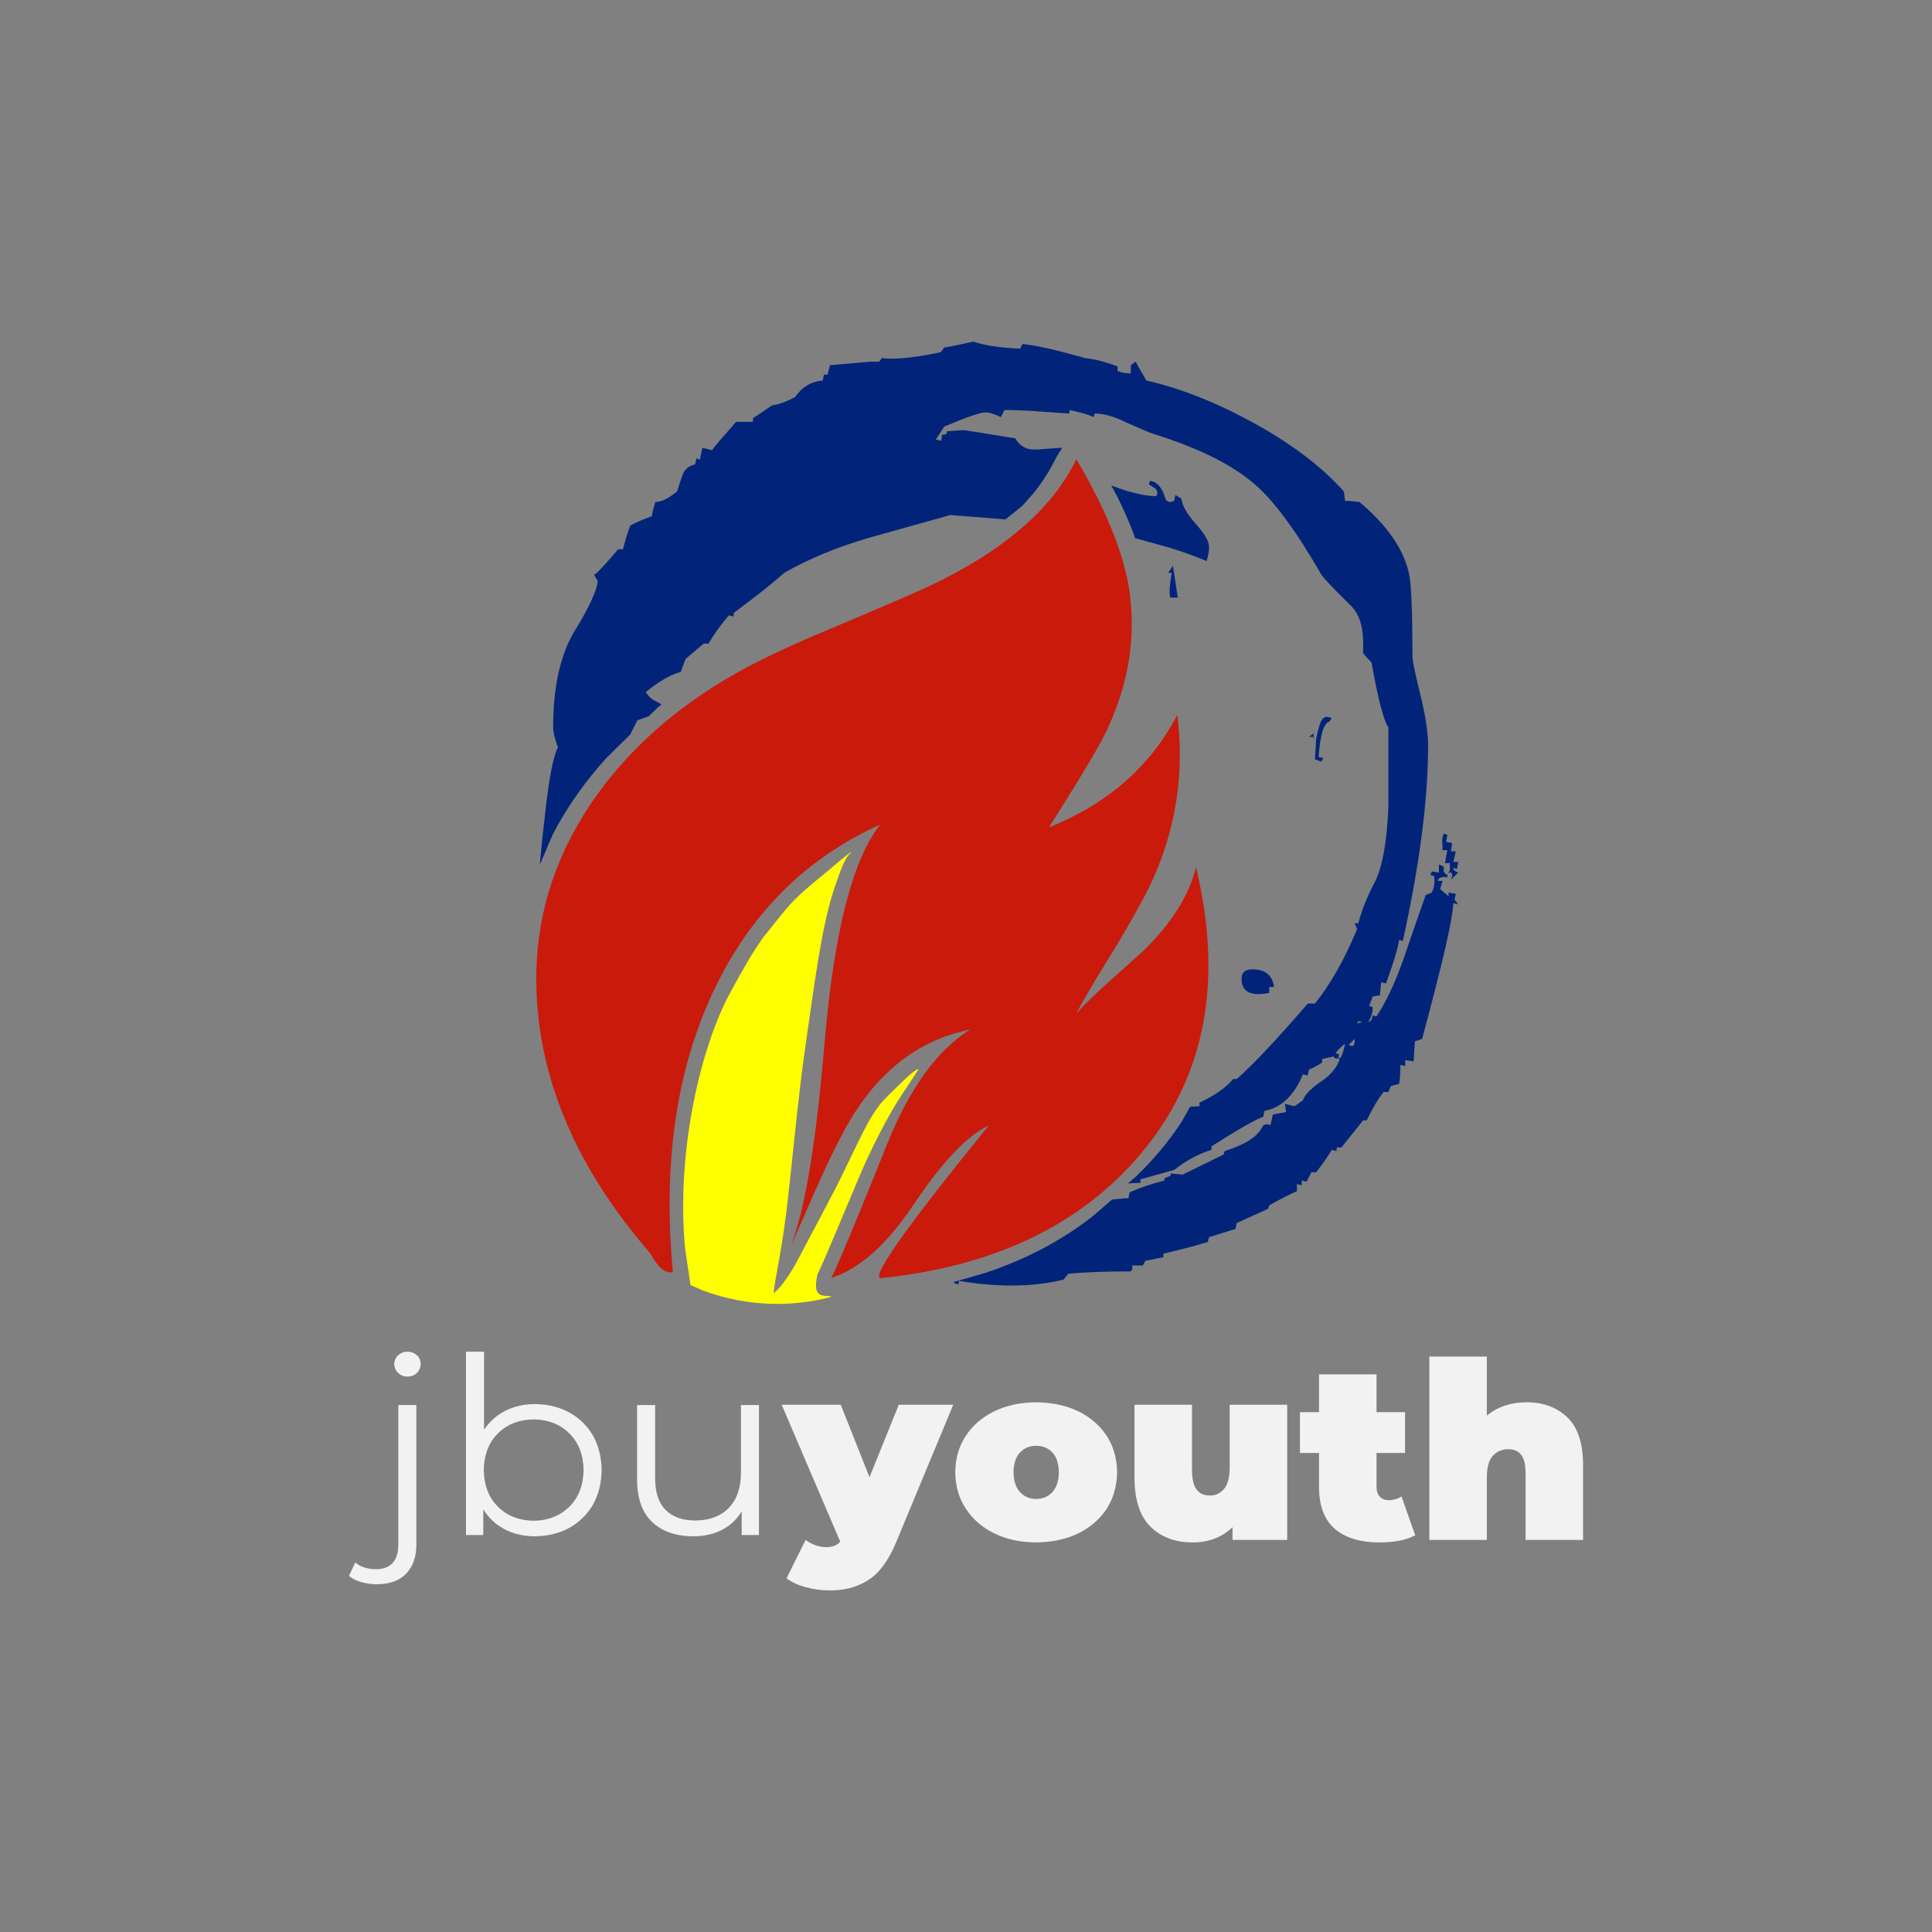
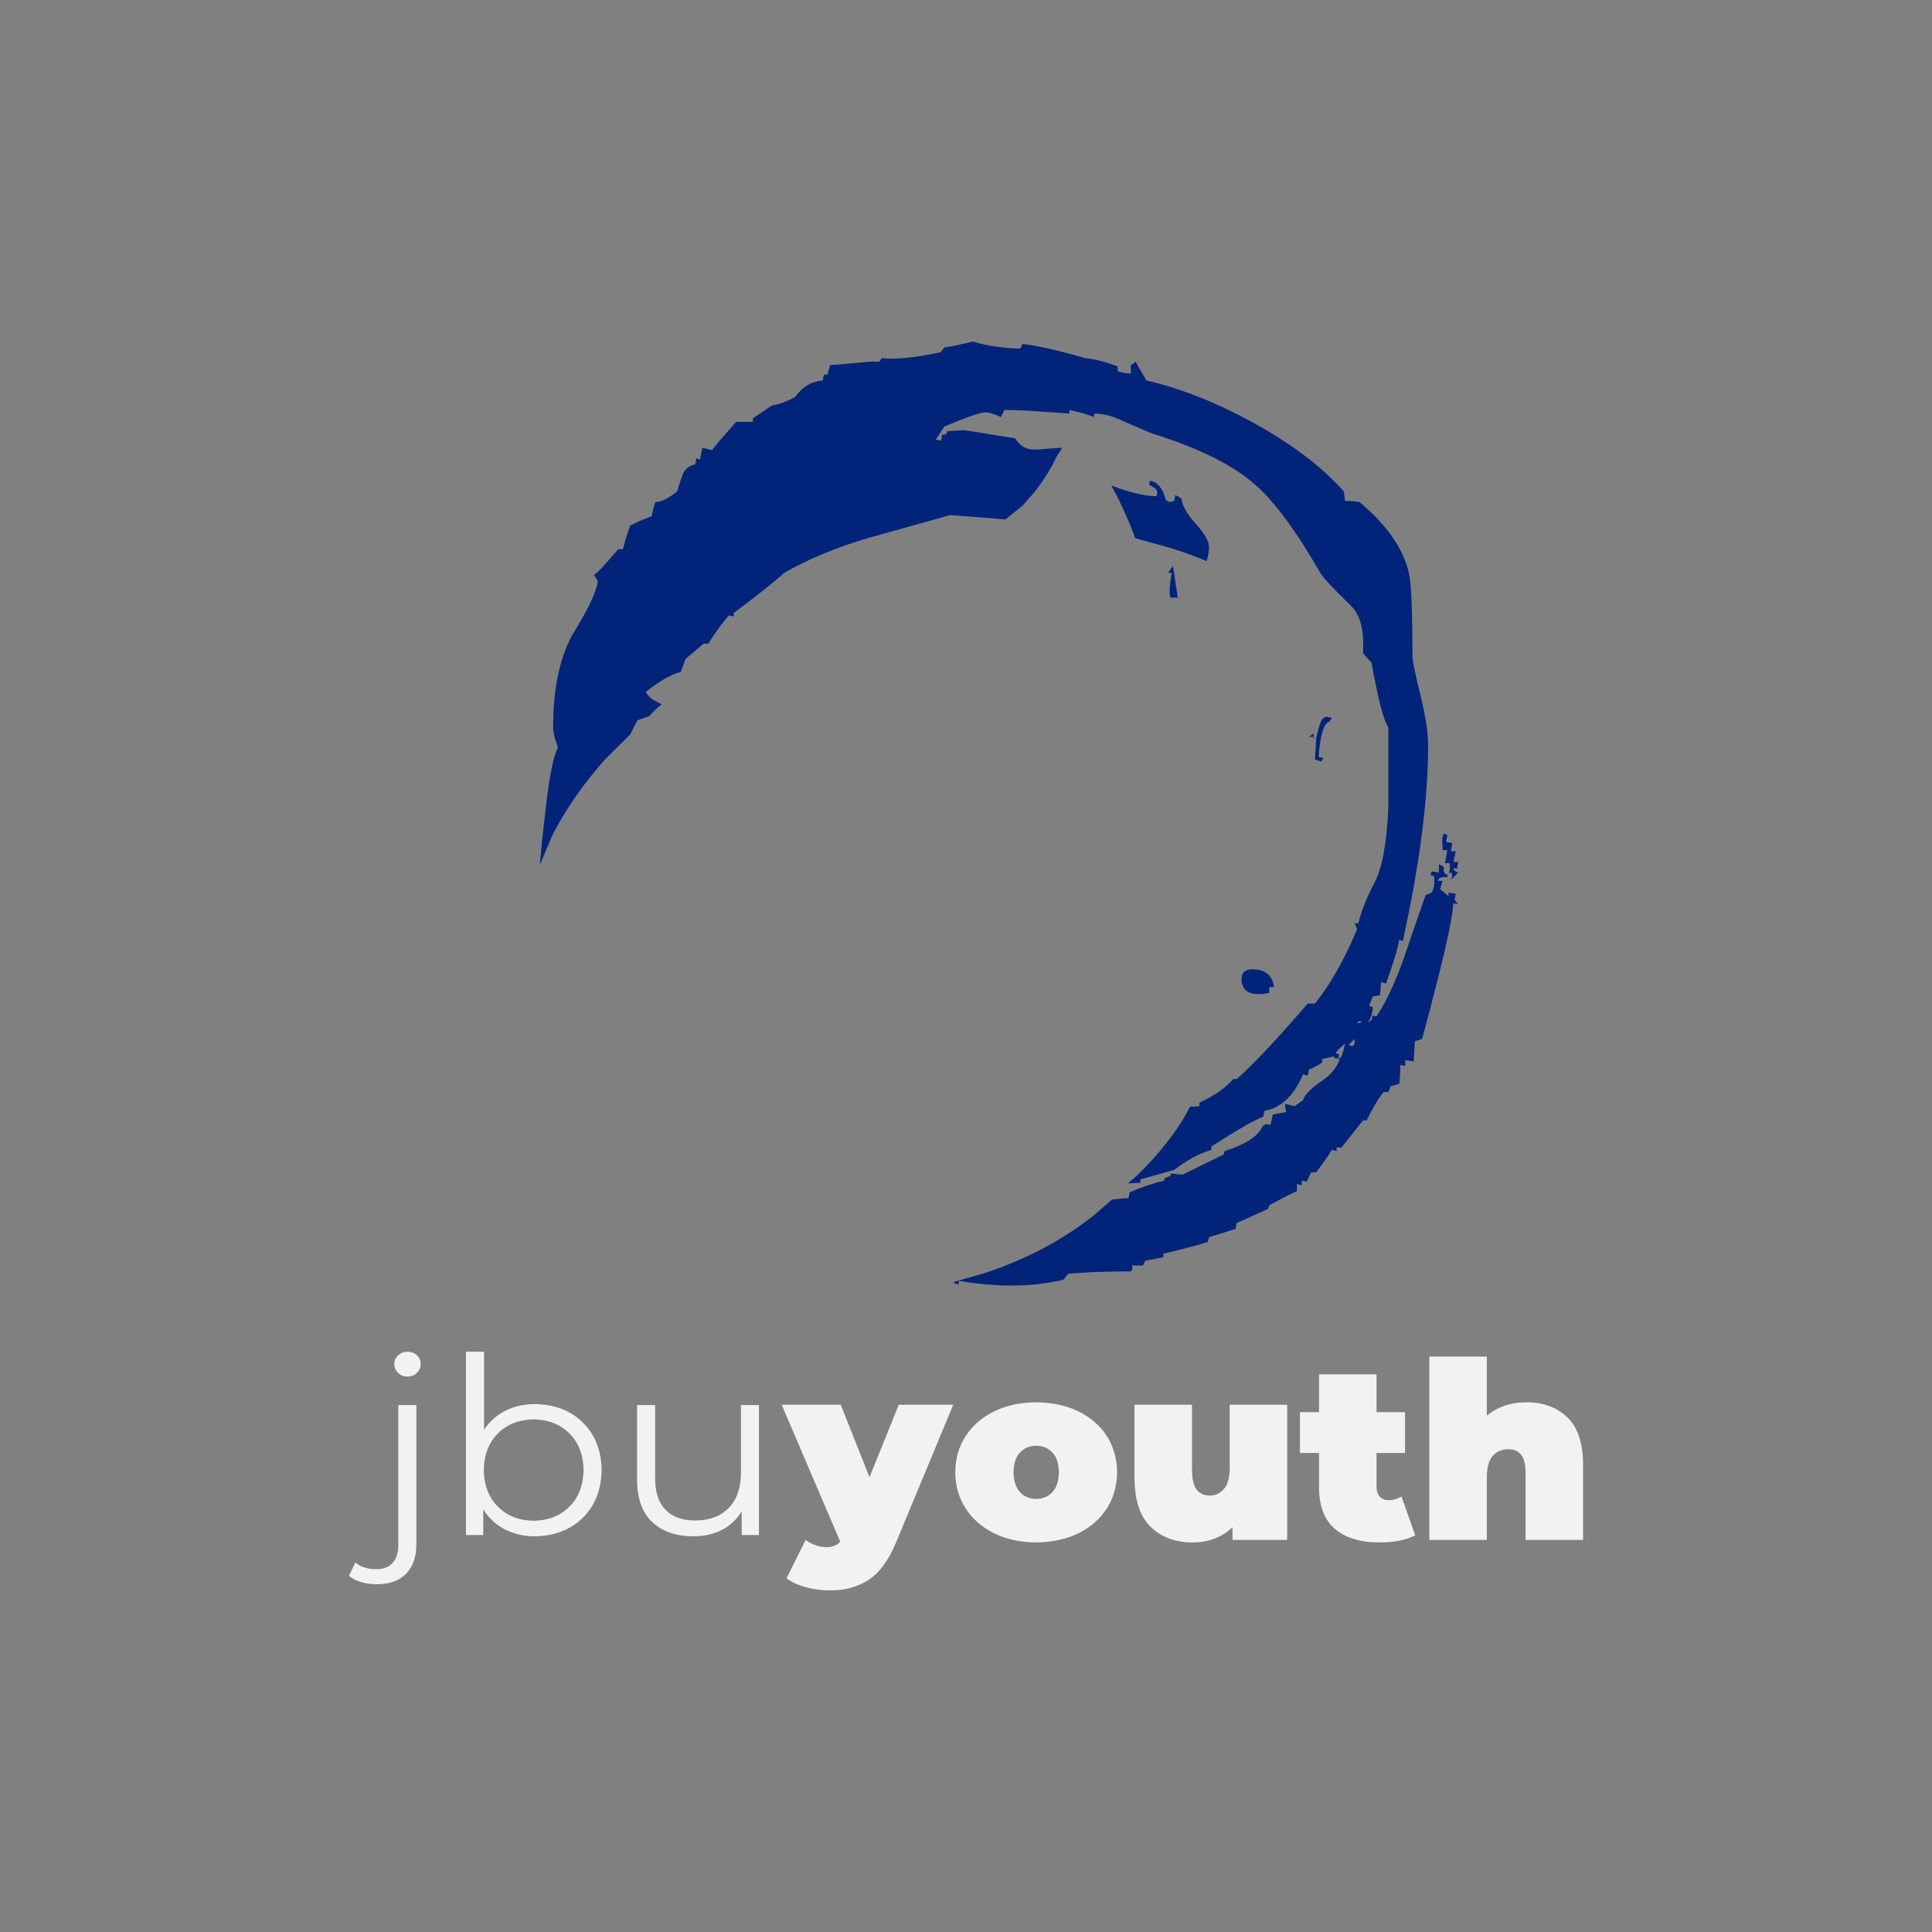
<svg xmlns="http://www.w3.org/2000/svg" width="526" height="526" overflow="hidden">
  <rect width="100%" height="100%" fill="#808080" stroke="none" />
  <defs>
    <clipPath>
-       <path d="M377 97 903 97 903 623 377 623Z" fill-rule="evenodd" clip-rule="evenodd" />
-     </clipPath>
+       </clipPath>
  </defs>
  <g clip-path="url(#clip0)" transform="translate(-377 -97)">
-     <path d="M592.156 436.481 591.882 437.074C591.345 438.221 590.905 439.131 590.56 439.805ZM592.278 436.216 592.262 436.261 592.156 436.481ZM670.035 222C678.936 237.132 683.863 249.983 684.817 260.555 685.983 272.37 683.863 284.03 678.459 295.534 676.764 299.369 671.465 308.282 662.564 322.274 678.565 315.848 690.221 305.639 697.533 291.648 699.546 307.712 697.109 323.103 690.221 337.82 687.996 342.381 684.658 348.34 680.207 355.699 675.121 363.887 671.73 369.639 670.035 372.955 671.942 370.779 674.803 367.98 678.618 364.56 683.598 360.104 686.83 357.202 688.314 355.854 695.943 348.392 700.712 340.826 702.619 333.157 710.143 364.353 705.109 390.367 687.519 411.199 671.2 430.477 647.782 441.722 617.264 444.935 613.131 446.075 622.774 432.239 646.192 403.426 640.258 406.224 633.424 413.428 625.688 425.036 618.376 435.918 610.906 442.551 603.276 444.935 604.654 442.551 609.793 430.27 618.694 408.09 624.734 393.166 632.205 382.905 641.106 377.308 627.648 380.003 616.84 388.087 608.681 401.561 606.031 406.017 602.905 412.288 599.303 420.372 596.521 426.785 594.34 431.72 592.758 435.177L592.278 436.216 593.077 434.075C596.558 424.007 599.375 406.173 601.528 380.573 604.071 350.724 609.104 331.032 616.628 321.497 596.177 330.721 580.971 346.008 571.01 367.359 561.049 388.709 557.446 414.049 560.201 443.38 558.718 443.588 557.34 442.914 556.069 441.359 555.751 440.945 555.327 440.323 554.797 439.494 554.267 438.561 553.843 437.939 553.525 437.628 532.862 413.583 522.689 388.398 523.007 362.073 523.325 344.557 528.835 328.337 539.538 313.413 548.863 300.457 561.208 289.575 576.573 280.765 583.037 277.034 591.885 272.837 603.117 268.173 617.847 261.954 626.854 258.068 630.139 256.513 650.378 246.874 663.677 235.37 670.035 222Z" fill="#C91A0C" fill-rule="evenodd" />
    <path d="M743.2 381.144C742.108 382 741.234 382.857 740.579 383.714L741.562 384.035C741.562 384.303 741.535 384.524 741.48 384.698L741.286 384.999 741.89 384.999 741.89 385.214 742.33 384.296C742.692 383.319 742.982 382.268 743.2 381.144ZM745.821 379.859 744.183 381.465C744.62 381.679 744.948 381.786 745.166 381.786 745.603 381.786 745.821 381.251 745.821 380.18L745.821 379.859ZM746.804 375.04 746.477 375.682C746.914 375.468 747.35 375.361 747.787 375.361 747.569 375.147 747.35 375.04 747.132 375.04L746.804 375.04ZM717.97 360.905C721.466 360.905 723.431 362.511 723.868 365.724L722.558 365.724 722.558 367.33C721.466 367.544 720.483 367.651 719.609 367.651 716.551 367.651 715.021 366.259 715.021 363.475 715.021 361.762 716.005 360.905 717.97 360.905ZM771.126 334.84 771.051 334.908 771.051 334.884 771.126 334.84ZM770.068 323.961 771.051 324.283 770.724 326.21 772.362 326.531 772.034 328.78 773.345 328.78 772.689 331.671 774 331.671 773.672 333.599 772.689 333.278 772.689 333.599C772.908 334.027 773.345 334.348 774 334.563L772.034 336.49 772.362 335.526C772.362 334.884 772.253 334.563 772.034 334.563 771.816 334.563 771.625 334.589 771.461 334.643L771.126 334.84 771.276 334.703C771.727 334.181 771.87 333.599 771.706 332.956L771.706 331.993 770.396 331.993 771.051 328.459 769.74 328.459 769.74 326.853C769.522 325.996 769.631 325.032 770.068 323.961ZM734.671 297.64C734.674 297.66 734.678 297.679 734.681 297.699 734.79 297.967 735.009 298.154 735.336 298.261 734.845 298.101 734.599 297.94 734.599 297.779L734.671 297.64ZM734.667 297.619 734.681 297.619 734.67 297.64C734.669 297.633 734.668 297.626 734.667 297.619ZM734.681 296.655C734.626 296.869 734.599 297.063 734.599 297.237L734.667 297.619 733.37 297.619 734.681 296.655ZM738.285 292.158 739.596 292.479 738.941 293.443C737.412 293.871 736.429 297.083 735.992 303.08L737.302 303.401 736.647 304.365 735.009 303.723 735.336 298.261C735.555 296.976 735.883 295.638 736.319 294.246 736.756 292.854 737.412 292.158 738.285 292.158ZM696.345 251.037 697.656 259.711 695.69 259.711C695.253 259.069 695.362 256.82 696.017 252.965L695.034 252.965 696.345 251.037ZM690.12 227.908C692.086 228.122 693.505 229.835 694.379 233.047 694.816 233.476 695.253 233.69 695.69 233.69L696.673 233.369 697 231.763 698.639 232.726C698.857 234.654 700.168 236.956 702.571 239.633 704.974 242.31 706.175 244.398 706.175 245.897 706.175 246.968 705.956 248.253 705.52 249.753 702.407 248.467 699.048 247.256 695.444 246.118L686.022 243.514 685.639 242.317C684.411 239.106 682.935 235.752 681.212 232.256L679.54 229.171 682.256 230.156C686.188 231.441 689.355 232.084 691.758 232.084 691.976 231.87 692.086 231.548 692.086 231.12 692.086 230.906 691.976 230.585 691.758 230.156L689.792 228.871 690.12 227.908ZM641.954 190C645.231 191.071 649.49 191.713 654.733 191.928L655.388 190.642C659.32 191.071 664.999 192.356 672.426 194.498 674.829 194.712 677.778 195.461 681.273 196.746L681.273 198.031C682.365 198.46 683.566 198.674 684.877 198.674L684.877 196.425 686.188 195.461C686.843 196.746 687.826 198.46 689.137 200.601 698.53 202.743 708.359 206.651 718.626 212.327 728.892 218.002 736.975 224.16 742.873 230.799L743.2 233.369C744.511 233.369 745.821 233.476 747.132 233.69 754.559 239.901 759.037 246.326 760.566 252.965 761.221 255.535 761.549 263.138 761.549 275.774 761.549 276.845 762.259 280.271 763.679 286.054 765.099 291.836 765.809 296.441 765.809 299.868 765.809 314.645 763.515 332.421 758.928 353.195L757.945 352.874C757.508 355.444 756.306 359.406 754.341 364.76L753.03 364.439 752.702 367.973 750.736 368.294 749.753 370.864 750.736 371.185C750.736 372.684 750.299 374.076 749.426 375.361L750.409 374.719 750.736 373.434 751.719 373.755C754.341 369.9 756.853 364.546 759.255 357.693 761.221 351.91 763.187 346.235 765.153 340.666L766.792 340.024C767.447 338.739 767.665 337.24 767.447 335.526L766.464 335.205 766.792 334.241 768.757 334.563 768.757 332.314 770.068 332.956 770.068 334.241 770.724 335.205 771.051 334.908 771.051 335.848C769.522 335.633 768.648 335.955 768.43 336.811L769.74 336.811 769.085 339.06 771.379 340.987 771.379 340.024 773.345 340.345 773.017 341.951 774 343.236 772.689 342.915C772.471 347.413 769.631 359.727 764.17 379.859L762.204 380.501 761.877 385.963 759.583 385.641 759.583 387.247 758.273 386.926C758.273 388.854 758.163 390.567 757.945 392.066L755.651 392.709 754.996 394.315 753.685 394.315C752.156 396.242 750.627 398.813 749.098 402.025L748.115 402.025 742.217 409.414 740.907 409.414 740.907 410.378 739.596 410.056C738.722 411.555 737.302 413.59 735.336 416.16L734.026 416.16 732.715 418.73 731.405 418.409 731.405 419.694 730.094 419.373 730.094 421.3C728.128 422.157 725.616 423.442 722.558 425.155L722.23 426.119 713.711 429.974 713.383 431.58 706.175 433.829 705.847 435.114C703.226 435.97 699.185 437.041 693.724 438.326L693.724 439.29 688.809 440.254 688.154 441.539 685.205 441.539C685.423 442.181 685.314 442.717 684.877 443.145 678.105 443.145 672.426 443.359 667.839 443.788L666.528 445.394C662.159 446.465 657.463 447 652.439 447 647.852 447 643.046 446.572 638.022 445.715L638.022 446.679 636.711 446.358 636.809 445.976 645.029 443.623C656.309 439.913 666.235 434.666 674.805 427.883L679.728 423.596 683.239 423.228 684.222 423.228 684.549 421.621C687.389 420.336 690.556 419.266 694.052 418.409 693.833 417.98 694.106 417.659 694.871 417.445 695.635 417.231 695.908 416.91 695.69 416.481L698.966 416.802 710.107 411.341 710.434 410.378C715.895 408.664 719.281 406.523 720.592 403.953 721.029 403.096 721.793 402.882 722.885 403.31L723.541 400.419C724.851 400.205 726.053 399.99 727.145 399.776L726.817 397.528 729.439 398.17 731.732 396.564C732.169 395.065 733.971 393.244 737.139 391.103 738.722 390.032 740.019 388.666 741.029 387.007L741.75 385.505 741.266 385.03 741.234 385.079C741.016 385.24 740.688 385.213 740.251 384.999L739.924 384.356 739.924 384.677 736.975 385.32 736.975 386.284C735.664 387.14 734.463 387.783 733.37 388.211L733.043 389.818 731.732 389.496C729.329 395.279 725.834 398.598 721.247 399.455L720.919 401.061C718.953 401.704 714.257 404.381 706.83 409.092L706.83 410.056C703.335 411.127 699.949 412.948 696.673 415.518L687.498 418.087 687.498 419.051C686.788 419.051 685.976 419.078 685.061 419.132L684.076 419.209 684.121 419.162 686.298 417.292C688.553 415.134 690.698 412.851 692.731 410.443 694.924 407.84 696.921 405.157 698.722 402.392L701.026 398.308 703.554 398.17 703.554 397.206C707.704 395.279 710.762 393.137 712.728 390.781L713.711 390.781C718.298 386.712 724.742 379.859 733.043 370.221L735.009 370.221C739.159 365.081 742.982 358.335 746.477 349.983L745.821 348.376 746.804 348.376C747.678 344.95 749.153 341.255 751.228 337.293 753.303 333.331 754.559 326.531 754.996 316.894L754.996 295.049C753.685 293.121 752.156 287.232 750.409 277.38 749.535 276.523 748.77 275.667 748.115 274.81L748.115 273.525C748.334 267.957 747.132 263.995 744.511 261.639 739.924 257.141 737.302 254.357 736.647 253.286 729.875 241.507 723.868 233.369 718.626 228.871 712.51 223.517 703.226 218.913 690.775 215.057 690.12 214.843 687.608 213.773 683.239 211.845 680.181 210.346 677.45 209.596 675.047 209.596L674.72 210.56C673.409 209.918 671.225 209.275 668.167 208.632L668.167 209.596 658.992 208.954C655.934 208.74 653.094 208.632 650.473 208.632L649.49 210.56C647.742 209.703 646.323 209.275 645.231 209.275 643.92 209.275 640.206 210.56 634.09 213.13L631.797 216.664 633.107 216.985C633.326 216.771 633.435 216.235 633.435 215.379 634.527 215.379 634.964 215.057 634.745 214.415L639.333 214.094C639.551 214.094 644.248 214.843 653.422 216.342 654.296 217.842 655.497 218.805 657.026 219.234 658.118 219.448 659.538 219.448 661.286 219.234 664.125 219.02 665.764 218.913 666.201 218.913L664.659 221.34C663.074 224.681 661.057 227.905 658.607 231.013L655.524 234.54 655.279 234.771 650.718 238.409 635.728 237.224 612.792 243.649C604.273 246.219 596.846 249.324 590.512 252.965 587.672 255.535 583.085 259.176 576.75 263.887L576.75 264.851 575.439 264.53C573.255 267.1 571.398 269.67 569.869 272.24L568.558 272.24 563.644 276.416 562.333 279.95C559.712 280.592 556.544 282.413 552.831 285.411 553.268 286.161 553.869 286.83 554.633 287.419L557.125 288.784 556.069 289.622 553.665 291.991 550.537 293.121 548.563 296.993 542.082 303.383C539.381 306.361 536.869 309.469 534.544 312.706 531.876 316.435 529.532 320.246 527.512 324.137L524 332.355 524.079 331.189C524.352 327.87 524.762 323.961 525.308 319.464 526.4 309.184 527.601 302.866 528.912 300.51 528.038 298.154 527.601 296.334 527.601 295.049 527.601 283.912 529.567 275.131 533.499 268.706 537.431 262.281 539.506 257.784 539.725 255.214 539.069 254.143 538.742 253.5 538.742 253.286 538.742 253.929 540.926 251.68 545.295 246.54L546.605 246.54C547.261 243.97 547.916 241.828 548.571 240.115 550.1 239.258 552.066 238.402 554.469 237.545 554.688 236.046 555.015 234.761 555.452 233.69 556.981 233.69 558.947 232.726 561.35 230.799 561.787 229.3 562.278 227.8 562.824 226.301 563.371 224.802 564.517 223.838 566.265 223.41L566.593 221.804 567.576 222.125C567.794 220.84 568.012 219.769 568.231 218.913L570.852 219.555C571.071 219.127 573.255 216.557 577.405 211.845L581.992 211.845 581.992 210.881 587.235 207.348C588.983 207.133 591.058 206.384 593.461 205.099 595.426 202.315 597.939 200.815 600.997 200.601L601.324 198.995 602.307 198.995 602.963 196.425 614.103 195.461 616.397 195.461 617.052 194.498C620.765 194.926 626.117 194.39 633.107 192.891L634.09 191.606C635.619 191.392 638.24 190.857 641.954 190Z" fill="#01247A" fill-rule="evenodd" />
-     <path d="M608.709 329C608.288 330.115 607.629 328.331 604.077 339.051 600.525 349.771 598.538 366.482 596.352 381.299 594.167 396.117 592.421 416.656 590.965 427.956 589.509 439.256 588.083 444.559 587.617 449.1 590.78 446.575 593.839 440.805 595.424 437.714 597.01 434.624 601.544 426.245 604.653 420.189 607.761 414.133 611.435 405.808 614.077 401.379 616.719 396.95 618.351 395.795 620.504 393.614 622.658 391.434 627.068 387.212 626.999 388.295 624.576 392.058 622.056 395.534 619.73 399.585 617.403 403.635 615.302 407.781 613.04 412.6 610.777 417.419 600.984 441.46 599.6 443.844 597.911 450.854 601.438 449.53 603.284 449.969L603.431 450.012 602.316 450.353C597.891 451.433 593.309 452 588.617 452 581.578 452 574.789 450.724 568.404 448.356L564.992 446.868 563.496 436.661C561.05 409.696 568.044 381.434 575.847 367.179 579.79 359.976 581.555 356.883 584.716 352.304 587.52 348.929 590.17 345.224 593.128 342.181 596.086 339.139 599.866 336.245 602.463 334.048 605.059 331.851 607.75 329.536 608.709 329Z" fill="#FFFF00" fill-rule="evenodd" />
    <path d="M659.111 490.621C657.337 490.622 655.875 491.226 654.725 492.431 653.574 493.636 652.979 495.435 652.939 497.827 652.979 500.222 653.574 502.032 654.725 503.256 655.875 504.481 657.337 505.096 659.111 505.1 660.886 505.096 662.348 504.481 663.498 503.256 664.648 502.032 665.243 500.222 665.284 497.827 665.243 495.435 664.648 493.636 663.498 492.431 662.348 491.226 660.886 490.622 659.111 490.621ZM522.301 483.433C518.337 483.491 515.102 484.756 512.595 487.228 510.087 489.701 508.793 493.037 508.712 497.235 508.793 501.432 510.087 504.768 512.595 507.241 515.102 509.714 518.337 510.979 522.301 511.036 526.234 510.979 529.46 509.714 531.981 507.241 534.501 504.768 535.804 501.432 535.889 497.235 535.804 493.037 534.501 489.701 531.981 487.228 529.46 484.756 526.234 483.491 522.301 483.433ZM485.445 479.538 490.358 479.538 490.358 517.565C490.346 520.869 489.435 523.479 487.624 525.393 485.812 527.307 483.169 528.285 479.693 528.325 478.212 528.326 476.791 528.139 475.431 527.762 474.071 527.386 472.927 526.812 472 526.041L473.733 522.411C474.463 523.016 475.306 523.471 476.262 523.773 477.218 524.076 478.269 524.228 479.416 524.228 481.365 524.224 482.855 523.66 483.886 522.537 484.917 521.414 485.437 519.756 485.445 517.565ZM550.449 479.538 555.361 479.538 555.361 499.594C555.384 503.366 556.343 506.204 558.238 508.108 560.133 510.013 562.826 510.966 566.315 510.969 570.169 510.938 573.191 509.805 575.381 507.57 577.57 505.335 578.686 502.183 578.726 498.114L578.726 479.538 583.638 479.538 583.638 514.931 578.934 514.931 578.934 508.479C577.629 510.644 575.853 512.314 573.604 513.487 571.355 514.66 568.764 515.254 565.83 515.268 561.125 515.27 557.4 514.006 554.656 511.478 551.911 508.949 550.509 505.145 550.449 500.065ZM685.874 479.457 701.528 479.457 701.528 497.158C701.543 499.746 701.982 501.569 702.846 502.626 703.71 503.684 704.913 504.194 706.453 504.158 707.859 504.19 709.087 503.637 710.138 502.5 711.189 501.362 711.741 499.446 711.794 496.75L711.794 479.457 727.449 479.457 727.449 516.264 712.556 516.264 712.556 512.765C711.12 514.175 709.485 515.224 707.649 515.911 705.814 516.598 703.866 516.94 701.806 516.937 697.172 516.971 693.382 515.608 690.437 512.85 687.491 510.091 685.97 505.736 685.874 499.783ZM589.821 479.457 605.897 479.457 613.727 499.173 621.696 479.457 636.525 479.457 620.934 517.006C618.855 521.964 616.291 525.391 613.242 527.286 610.193 529.181 606.659 530.084 602.64 529.994 600.502 529.983 598.386 529.686 596.291 529.103 594.197 528.52 592.479 527.718 591.137 526.698L596.334 516.264C597.115 516.848 597.996 517.318 598.976 517.675 599.957 518.031 600.924 518.214 601.878 518.224 602.806 518.221 603.583 518.092 604.208 517.835 604.833 517.578 605.35 517.212 605.758 516.735ZM659.111 478.784C665.669 478.879 670.953 480.656 674.963 484.115 678.973 487.574 681.034 492.145 681.146 497.827 681.034 503.512 678.973 508.094 674.963 511.572 670.953 515.051 665.669 516.839 659.111 516.937 654.803 516.908 650.999 516.084 647.7 514.466 644.401 512.847 641.814 510.608 639.94 507.748 638.065 504.887 637.111 501.581 637.076 497.827 637.111 494.074 638.065 490.773 639.939 487.924 641.814 485.074 644.401 482.846 647.7 481.238 650.999 479.63 654.803 478.812 659.111 478.784ZM736.115 471.179 751.77 471.179 751.77 481.476 759.532 481.476 759.532 492.573 751.77 492.573 751.77 501.867C751.788 503.017 752.097 503.899 752.696 504.51 753.296 505.122 754.073 505.431 755.027 505.436 755.655 505.436 756.27 505.352 756.872 505.184 757.474 505.016 758.037 504.763 758.562 504.426L762.304 514.987C761.071 515.656 759.621 516.15 757.955 516.466 756.289 516.783 754.527 516.94 752.671 516.937 747.404 516.95 743.338 515.731 740.47 513.279 737.603 510.828 736.151 507.069 736.115 502.002L736.115 492.573 730.917 492.573 730.917 481.476 736.115 481.476ZM766.148 466.333 781.802 466.333 781.802 482.418C783.266 481.207 784.899 480.298 786.701 479.693 788.503 479.087 790.431 478.784 792.484 478.784 796.949 478.748 800.626 480.049 803.515 482.686 806.404 485.324 807.899 489.517 808 495.265L808 516.264 792.345 516.264 792.345 497.89C792.33 495.624 791.91 493.998 791.088 493.01 790.266 492.023 789.136 491.541 787.698 491.564 786.057 491.531 784.675 492.084 783.554 493.221 782.432 494.359 781.849 496.275 781.802 498.971L781.802 516.264 766.148 516.264ZM503.869 465 508.781 465 508.781 486.261C510.33 483.968 512.294 482.231 514.674 481.049 517.055 479.868 519.712 479.274 522.647 479.269 527.953 479.348 532.279 481.004 535.624 484.237 538.969 487.47 540.695 491.803 540.801 497.235 540.695 502.669 538.969 507.013 535.624 510.266 532.279 513.518 527.953 515.186 522.647 515.268 519.608 515.261 516.881 514.636 514.467 513.394 512.052 512.151 510.087 510.33 508.574 507.932L508.574 514.931 503.869 514.931ZM487.936 465C488.965 465.024 489.815 465.346 490.489 465.966 491.162 466.587 491.511 467.363 491.536 468.294 491.516 469.292 491.175 470.119 490.515 470.773 489.854 471.427 488.995 471.766 487.936 471.789 486.908 471.764 486.057 471.428 485.384 470.781 484.71 470.134 484.361 469.327 484.337 468.361 484.361 467.427 484.71 466.64 485.384 466 486.057 465.36 486.908 465.027 487.936 465Z" fill="#F2F2F2" fill-rule="evenodd" />
  </g>
</svg>